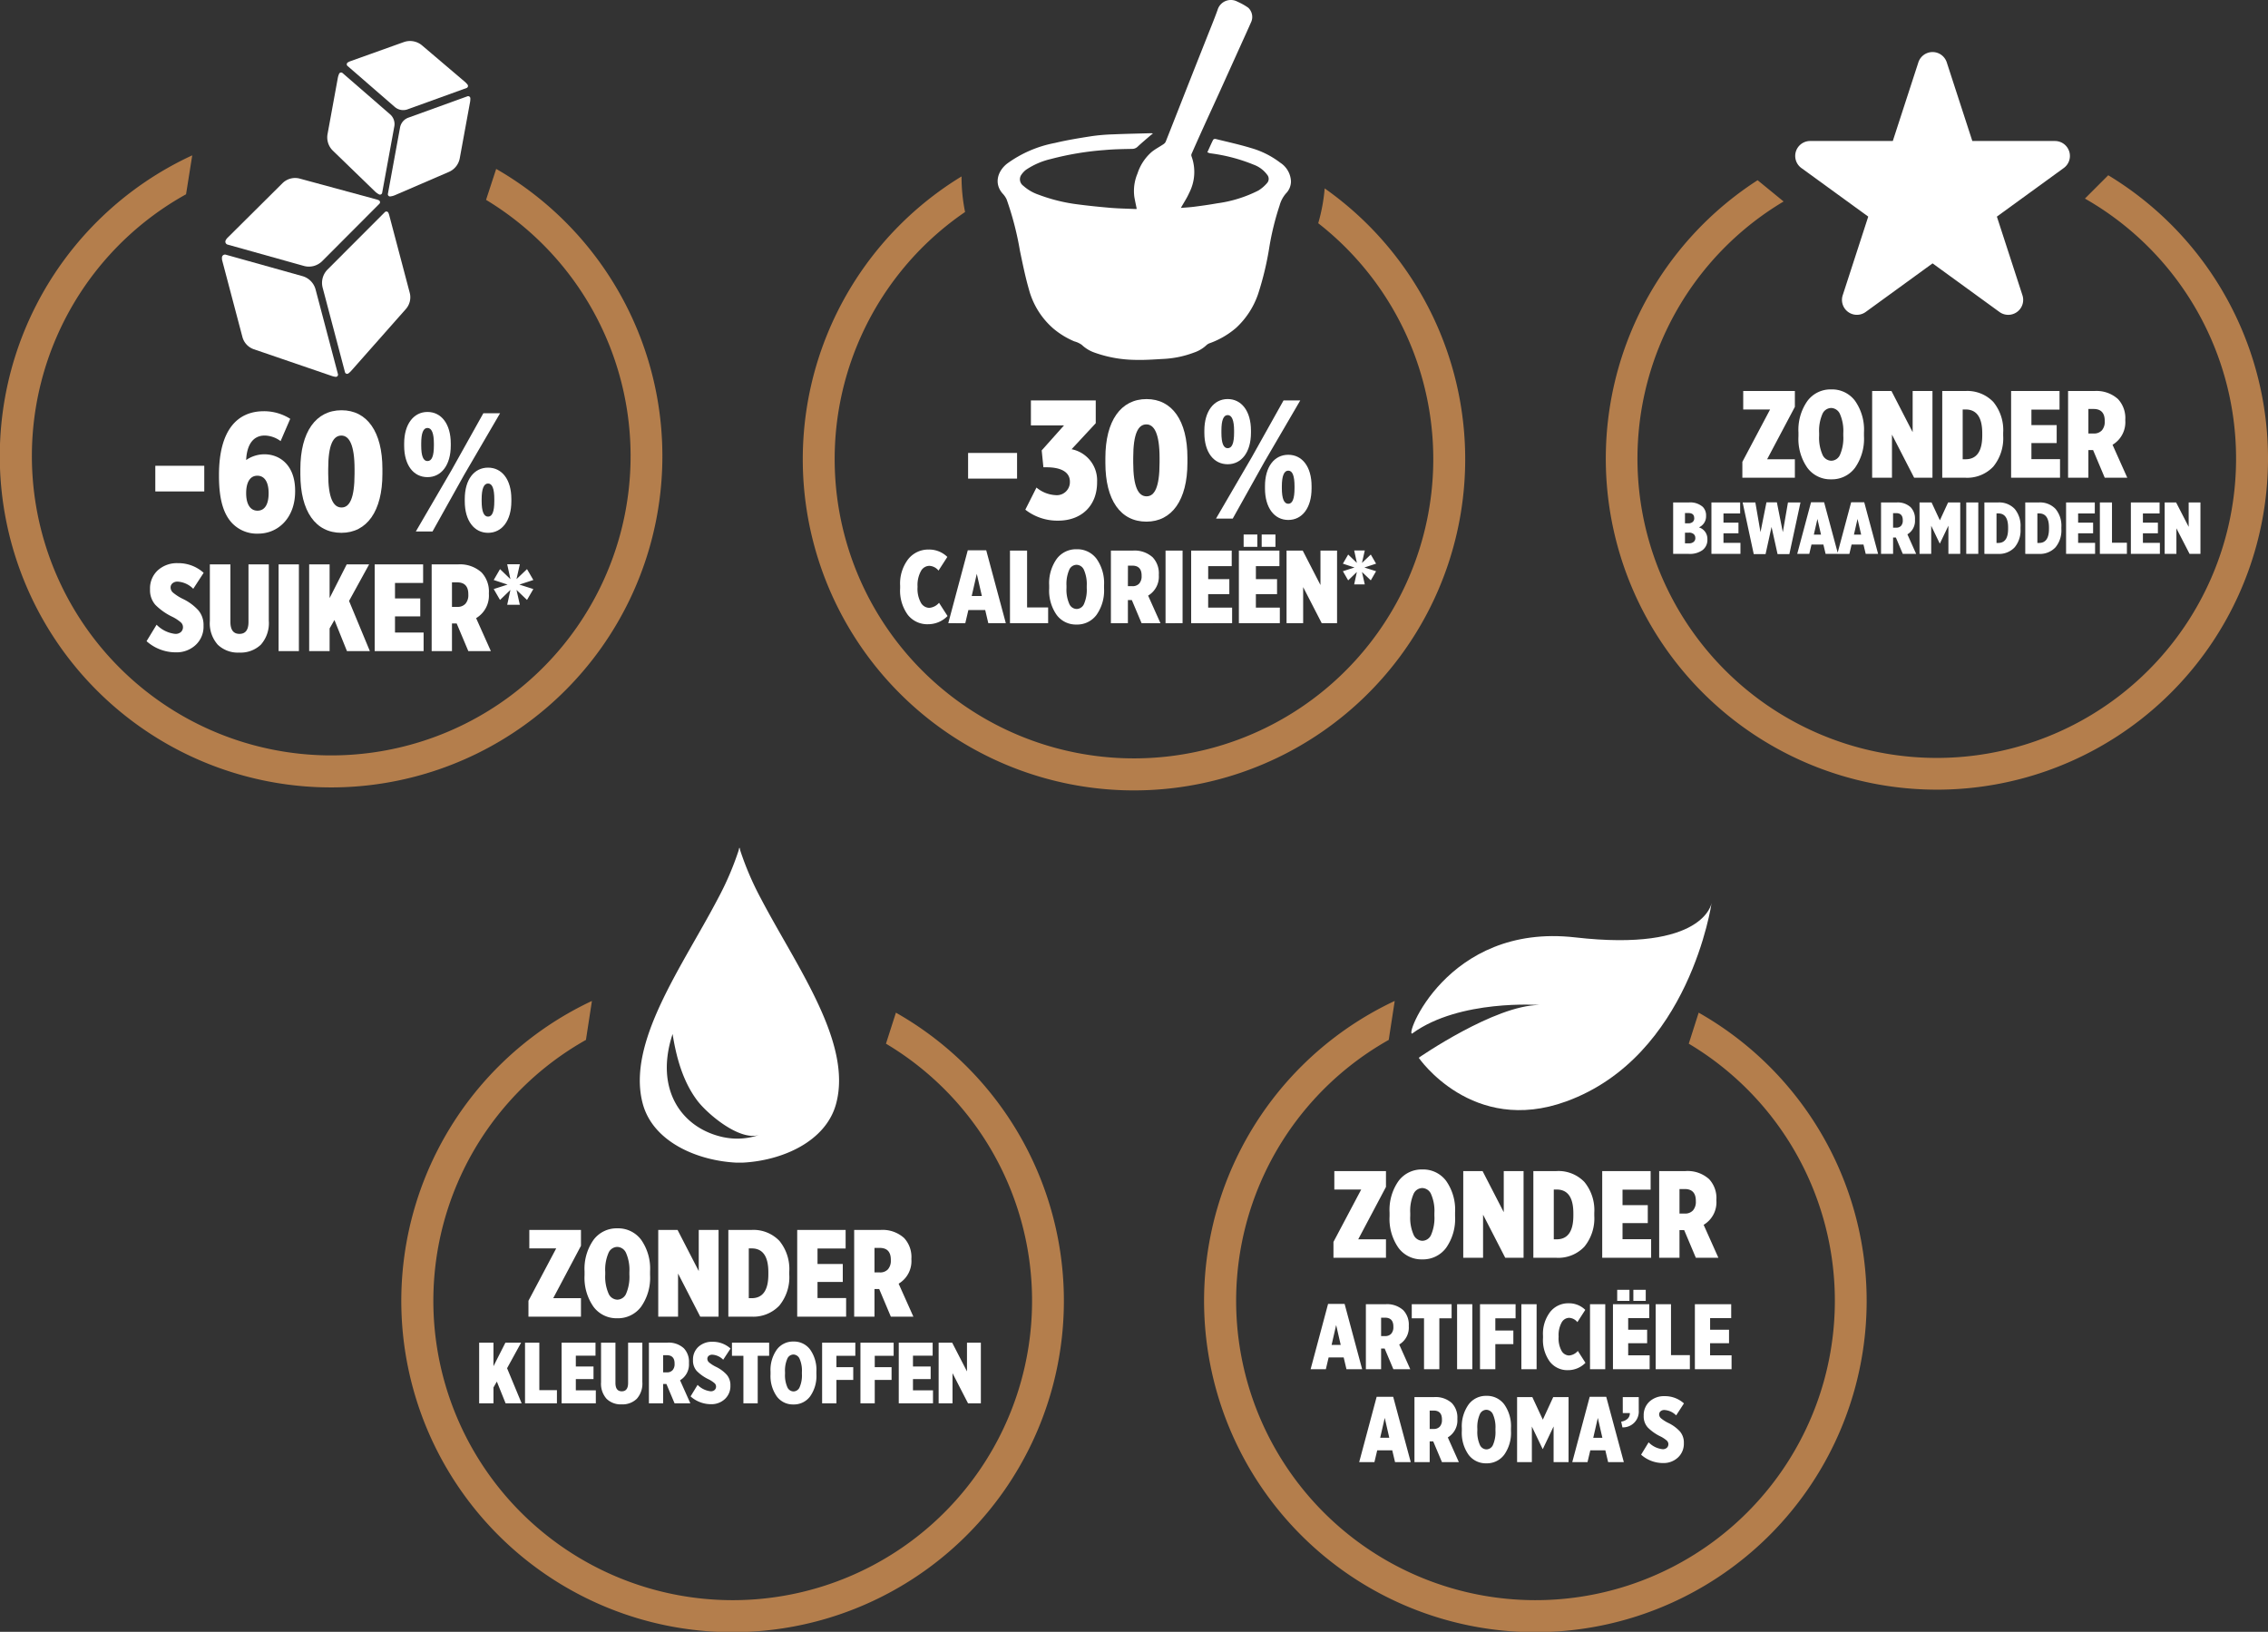
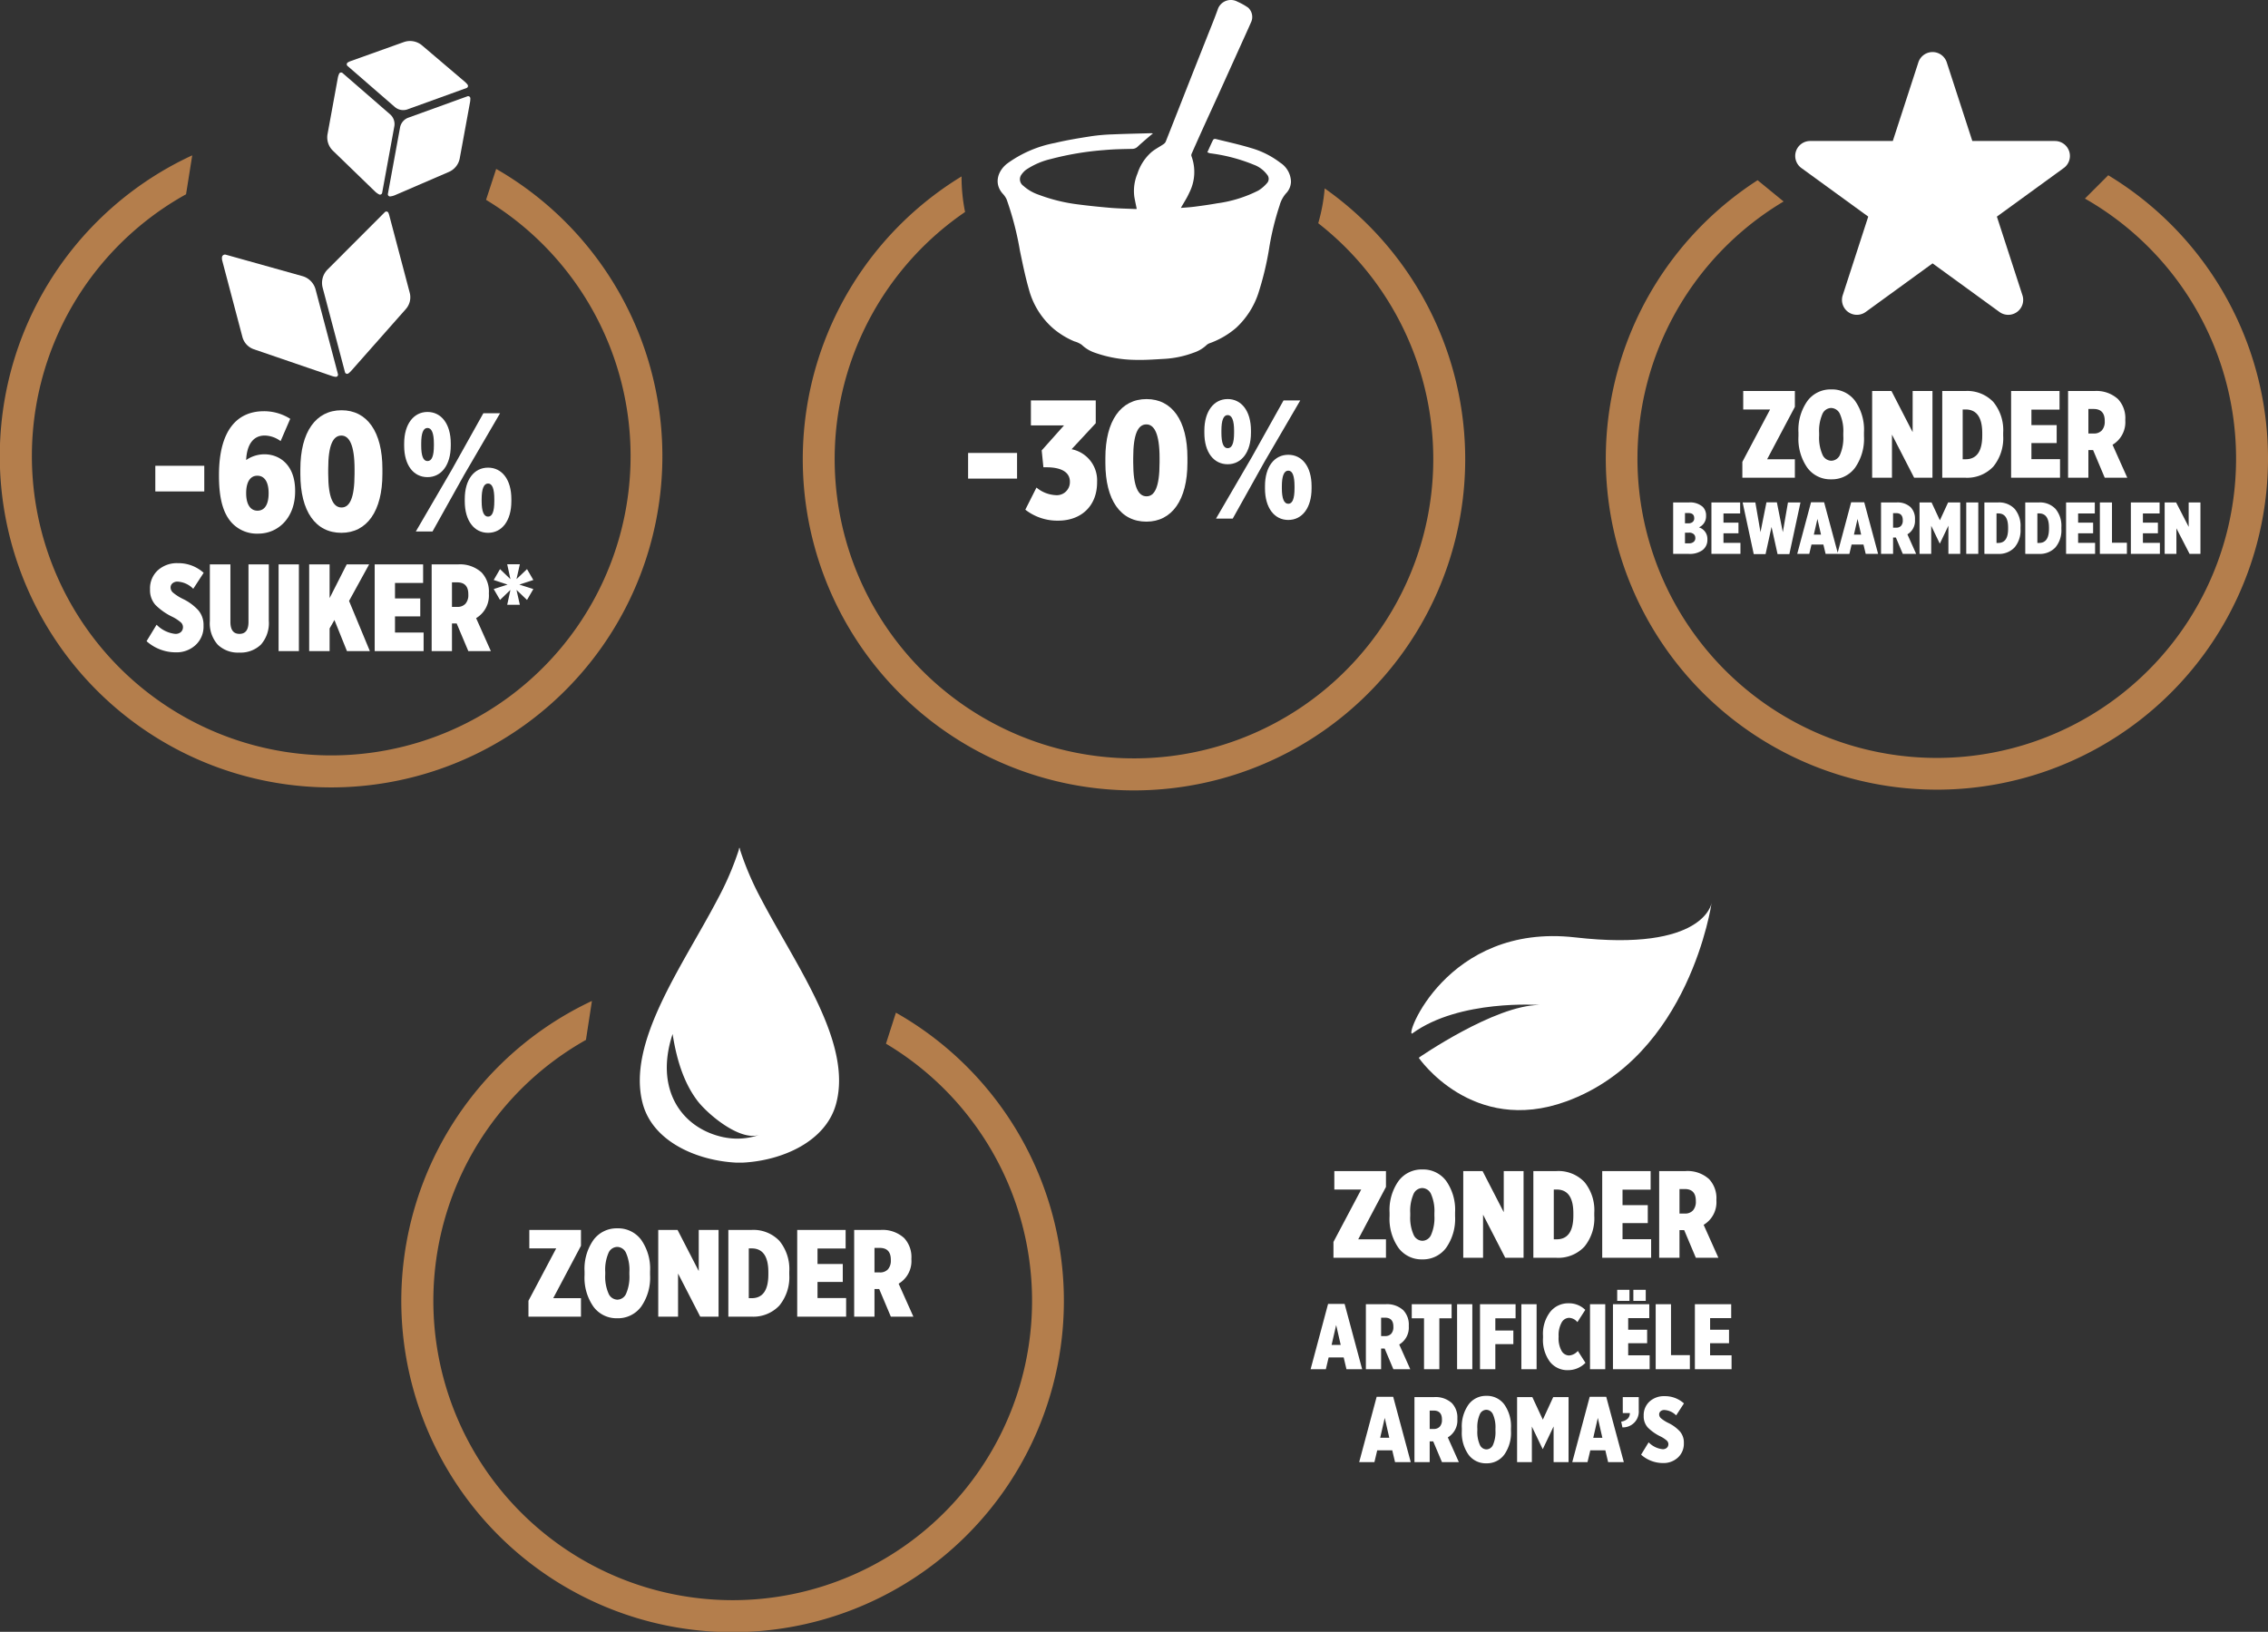
<svg xmlns="http://www.w3.org/2000/svg" width="366.255" height="263.531" viewBox="0 0 366.255 263.531">
  <rect x="0" y="0" width="366.255" height="263.531" fill="#333333" stroke="none" />
  <defs>
    <style>.a{fill:#b47e4c;}.b{fill:#fff;}</style>
  </defs>
  <g transform="translate(-4642.183 1240.147)">
    <g transform="translate(4707.011 -1103.23)">
      <path class="a" d="M289,12.239l-1.606,5.009a48.343,48.343,0,1,1-48.452-.607l.967-6.293A53.5,53.5,0,1,0,289,12.239" transform="translate(-209.148 14.382)" />
      <path class="b" d="M244.267,8.625A48.2,48.2,0,0,1,240.884.754S240.8.27,240.767.389c-.035-.119-.117.364-.117.364a48,48,0,0,1-3.386,7.872c-5.728,10.935-14.774,23.219-12.105,33.088,1.651,6.107,8.737,9.185,15.124,9.5h.967c6.387-.31,13.473-3.388,15.124-9.5,2.669-9.869-6.377-22.153-12.108-33.088m-5.983,38.5c-6.789-1.39-11.285-7.664-8.31-16.688.592,3.75,1.648,7.636,3.968,10.727,1.641,2.189,6.913,6.64,10.043,5.557a10.7,10.7,0,0,1-5.7.4" transform="translate(-186.185 -0.37)" />
      <g transform="translate(-4465.009 2731.711)">
        <path class="b" d="M.52,0V-2.56L5-11.02H.66V-14H9v2.56L4.52-2.98H9V0ZM18.71-1.6A4.639,4.639,0,0,1,14.86.26,4.612,4.612,0,0,1,11.02-1.6,8.136,8.136,0,0,1,9.58-6.7v-.6a8.1,8.1,0,0,1,1.45-5.1,4.639,4.639,0,0,1,3.85-1.86,4.621,4.621,0,0,1,3.84,1.85,8.092,8.092,0,0,1,1.44,5.09v.6A8.131,8.131,0,0,1,18.71-1.6ZM13.45-3.74a1.6,1.6,0,0,0,1.43,1,1.578,1.578,0,0,0,1.42-.99,6.834,6.834,0,0,0,.52-3.05V-7.2a6.789,6.789,0,0,0-.53-3.06,1.6,1.6,0,0,0-1.43-1,1.578,1.578,0,0,0-1.42.99,6.834,6.834,0,0,0-.52,3.05v.42A6.789,6.789,0,0,0,13.45-3.74ZM21.48,0V-14H24.6l3.42,6.64V-14h3.2V0H28.26L24.68-6.96V0ZM32.8,0V-14h3.7a5.8,5.8,0,0,1,4.55,1.77,7.179,7.179,0,0,1,1.59,4.97v.48a7.227,7.227,0,0,1-1.6,4.99A5.8,5.8,0,0,1,36.48,0Zm3.76-11.02H36.1v8.04h.46q2.7,0,2.7-3.84v-.36Q39.26-11.02,36.56-11.02ZM43.92,0V-14h7.82v3H47.2v2.5h4.08v2.9H47.2V-3h4.62V0Zm9.2,0V-14h4.24a5.178,5.178,0,0,1,3.82,1.3,4.489,4.489,0,0,1,1.18,3.32v.14A4.24,4.24,0,0,1,60.3-5.32L62.68,0H59.04L57.16-4.46H56.4V0ZM56.4-7.14h.86a1.686,1.686,0,0,0,1.32-.51,2.091,2.091,0,0,0,.46-1.45v-.08q0-1.92-1.8-1.92H56.4Z" transform="translate(4485 -2656)" />
-         <path class="b" d="M.56,0V-9.8H2.87v3.808L4.8-9.8H7.336L5.068-5.67,7.42,0H4.83L3.416-3.514l-.546.952V0ZM7.966,0V-9.8h2.31v7.672h2.842V0Zm5.908,0V-9.8h5.474v2.1H16.17v1.75h2.856v2.03H16.17V-2.1H19.4V0Zm9.688.168a3.268,3.268,0,0,1-2.429-.9A3.647,3.647,0,0,1,20.244-3.4V-9.8h2.324v6.5q0,1.358,1.022,1.358T24.612-3.29V-9.8h2.3v6.37a3.672,3.672,0,0,1-.9,2.7A3.311,3.311,0,0,1,23.562.168ZM27.972,0V-9.8H30.94a3.625,3.625,0,0,1,2.674.91,3.142,3.142,0,0,1,.826,2.324v.1A2.968,2.968,0,0,1,33-3.724L34.664,0H32.116L30.8-3.122h-.532V0Zm2.3-5h.6a1.18,1.18,0,0,0,.924-.357,1.464,1.464,0,0,0,.322-1.015v-.056q0-1.344-1.26-1.344h-.588ZM38,.14a4.946,4.946,0,0,1-3.3-1.26l1.134-1.862a3.477,3.477,0,0,0,2.1,1.036.91.91,0,0,0,.658-.217.737.737,0,0,0,.224-.553V-2.73a.727.727,0,0,0-.252-.525,4.5,4.5,0,0,0-.924-.609,6.908,6.908,0,0,1-1.939-1.358,2.486,2.486,0,0,1-.609-1.736V-7a2.768,2.768,0,0,1,.875-2.128,3.211,3.211,0,0,1,2.275-.812,4.247,4.247,0,0,1,2.912,1.092L39.97-7.042a2.7,2.7,0,0,0-1.764-.812.853.853,0,0,0-.581.189.612.612,0,0,0-.217.483v.014a.788.788,0,0,0,.287.567,5.459,5.459,0,0,0,1.113.707,5.688,5.688,0,0,1,1.743,1.288A2.552,2.552,0,0,1,41.132-2.9v.056a2.812,2.812,0,0,1-.889,2.149A3.157,3.157,0,0,1,38,.14ZM43.232,0V-7.672H41.384V-9.8H47.39v2.128H45.542V0ZM54.005-1.12A3.247,3.247,0,0,1,51.31.182a3.228,3.228,0,0,1-2.688-1.3,5.7,5.7,0,0,1-1.008-3.57v-.42a5.667,5.667,0,0,1,1.015-3.57,3.247,3.247,0,0,1,2.695-1.3,3.234,3.234,0,0,1,2.688,1.3A5.664,5.664,0,0,1,55.02-5.124v.42A5.692,5.692,0,0,1,54.005-1.12Zm-3.682-1.5a1.118,1.118,0,0,0,1,.7,1.1,1.1,0,0,0,.994-.693,4.784,4.784,0,0,0,.364-2.135V-5.04a4.752,4.752,0,0,0-.371-2.142,1.118,1.118,0,0,0-1-.7,1.1,1.1,0,0,0-.994.693,4.784,4.784,0,0,0-.364,2.135v.294A4.752,4.752,0,0,0,50.323-2.618ZM55.944,0V-9.8h5.362v2.128H58.254v1.834H60.97V-3.78H58.254V0Zm6.188,0V-9.8h5.362v2.128H64.442v1.834h2.716V-3.78H64.442V0ZM68.32,0V-9.8h5.474v2.1H70.616v1.75h2.856v2.03H70.616V-2.1H73.85V0Zm6.44,0V-9.8h2.184l2.394,4.648V-9.8h2.24V0H79.506L77-4.872V0Z" transform="translate(4477 -2642)" />
      </g>
    </g>
    <g transform="translate(4836.652 -1094.321)">
-       <path class="a" d="M341.3,12.239,339.7,17.248a48.343,48.343,0,1,1-48.452-.607l.967-6.293A53.5,53.5,0,1,0,341.3,12.239" transform="translate(-261.454 5.472)" />
      <path class="b" d="M275.145,25.01c-1.5,1.088,5.4-17.877,26.27-15.488s22.019-5.557,22.019-5.557S319.924,28.723,299.992,36c-15.228,5.564-23.851-7.041-23.851-7.041s12.269-8.5,19.471-8.519c0,0-12.854-.959-20.467,4.565" transform="translate(-241.504 -3.965)" />
      <g transform="translate(-4464.651 2713.295)">
        <path class="b" d="M.52,0V-2.56L5-11.02H.66V-14H9v2.56L4.52-2.98H9V0ZM18.71-1.6A4.639,4.639,0,0,1,14.86.26,4.612,4.612,0,0,1,11.02-1.6,8.136,8.136,0,0,1,9.58-6.7v-.6a8.1,8.1,0,0,1,1.45-5.1,4.639,4.639,0,0,1,3.85-1.86,4.621,4.621,0,0,1,3.84,1.85,8.092,8.092,0,0,1,1.44,5.09v.6A8.131,8.131,0,0,1,18.71-1.6ZM13.45-3.74a1.6,1.6,0,0,0,1.43,1,1.578,1.578,0,0,0,1.42-.99,6.834,6.834,0,0,0,.52-3.05V-7.2a6.789,6.789,0,0,0-.53-3.06,1.6,1.6,0,0,0-1.43-1,1.578,1.578,0,0,0-1.42.99,6.834,6.834,0,0,0-.52,3.05v.42A6.789,6.789,0,0,0,13.45-3.74ZM21.48,0V-14H24.6l3.42,6.64V-14h3.2V0H28.26L24.68-6.96V0ZM32.8,0V-14h3.7a5.8,5.8,0,0,1,4.55,1.77,7.179,7.179,0,0,1,1.59,4.97v.48a7.227,7.227,0,0,1-1.6,4.99A5.8,5.8,0,0,1,36.48,0Zm3.76-11.02H36.1v8.04h.46q2.7,0,2.7-3.84v-.36Q39.26-11.02,36.56-11.02ZM43.92,0V-14h7.82v3H47.2v2.5h4.08v2.9H47.2V-3h4.62V0Zm9.2,0V-14h4.24a5.178,5.178,0,0,1,3.82,1.3,4.489,4.489,0,0,1,1.18,3.32v.14A4.24,4.24,0,0,1,60.3-5.32L62.68,0H59.04L57.16-4.46H56.4V0ZM56.4-7.14h.86a1.686,1.686,0,0,0,1.32-.51,2.091,2.091,0,0,0,.46-1.45v-.08q0-1.92-1.8-1.92H56.4Z" transform="translate(4485 -2656)" />
        <path class="b" d="M-34.17,0l2.82-10.545h2.67L-25.845,0H-28.38l-.45-1.905h-2.43L-31.71,0Zm3.39-3.93h1.47l-.735-3.21ZM-25.245,0V-10.5h3.18a3.884,3.884,0,0,1,2.865.975,3.367,3.367,0,0,1,.885,2.49v.105A3.18,3.18,0,0,1-19.86-3.99L-18.075,0h-2.73l-1.41-3.345h-.57V0Zm2.46-5.355h.645a1.265,1.265,0,0,0,.99-.382,1.568,1.568,0,0,0,.345-1.088v-.06q0-1.44-1.35-1.44h-.63ZM-15.855,0V-8.22h-1.98V-10.5H-11.4v2.28h-1.98V0Zm5.34,0V-10.5h2.46V0Zm3.7,0V-10.5h5.745v2.28h-3.27v1.965h2.91V-4.05h-2.91V0ZM-.135,0V-10.5h2.46V0ZM7.38.15A3.577,3.577,0,0,1,4.47-1.208,5.929,5.929,0,0,1,3.36-5.055v-.36A5.784,5.784,0,0,1,4.53-9.27a3.709,3.709,0,0,1,2.955-1.38,3.755,3.755,0,0,1,2.7,1.065L8.91-7.605A1.814,1.814,0,0,0,7.575-8.3,1.409,1.409,0,0,0,6.36-7.53a4.207,4.207,0,0,0-.48,2.22v.09a4.158,4.158,0,0,0,.488,2.273,1.425,1.425,0,0,0,1.207.727,2.075,2.075,0,0,0,1.41-.735l1.23,1.92A3.934,3.934,0,0,1,7.38.15ZM10.95,0V-10.5h2.46V0Zm7-11.04v-1.785h2v1.785Zm-2.61,0v-1.785h1.98v1.785ZM14.655,0V-10.5H20.52v2.25H17.115v1.875h3.06V-4.2h-3.06v1.95H20.58V0Zm6.9,0V-10.5H24.03v8.22h3.045V0Zm6.33,0V-10.5H33.75v2.25H30.345v1.875H33.4V-4.2h-3.06v1.95H33.81V0Zm-54.21,15,2.82-10.545h2.67L-18,15h-2.535l-.45-1.9h-2.43l-.45,1.9Zm3.39-3.93h1.47L-22.2,7.86ZM-17.4,15V4.5h3.18a3.884,3.884,0,0,1,2.865.975,3.367,3.367,0,0,1,.885,2.49V8.07a3.18,3.18,0,0,1-1.545,2.94L-10.23,15h-2.73l-1.41-3.345h-.57V15Zm2.46-5.355h.645a1.265,1.265,0,0,0,.99-.382,1.568,1.568,0,0,0,.345-1.088v-.06q0-1.44-1.35-1.44h-.63ZM-2.9,13.8A3.479,3.479,0,0,1-5.79,15.195,3.459,3.459,0,0,1-8.67,13.8,6.1,6.1,0,0,1-9.75,9.975v-.45A6.072,6.072,0,0,1-8.662,5.7,3.479,3.479,0,0,1-5.775,4.3a3.465,3.465,0,0,1,2.88,1.387A6.069,6.069,0,0,1-1.815,9.51v.45A6.1,6.1,0,0,1-2.9,13.8Zm-3.945-1.605a1.2,1.2,0,0,0,1.073.75A1.183,1.183,0,0,0-4.71,12.2a5.126,5.126,0,0,0,.39-2.287V9.6a5.091,5.091,0,0,0-.4-2.3,1.2,1.2,0,0,0-1.073-.75A1.183,1.183,0,0,0-6.855,7.3a5.126,5.126,0,0,0-.39,2.287V9.9A5.091,5.091,0,0,0-6.847,12.195ZM-.825,15V4.5h2.46L3.33,8.145,5.01,4.5H7.485V15H5.07V9.24L3.33,12.885H3.3L1.56,9.255V15Zm8.91,0L10.9,4.455h2.67L16.41,15H13.875l-.45-1.9h-2.43l-.45,1.9Zm3.39-3.93h1.47L12.21,7.86Zm4.71-1.68-.2-.93a1.876,1.876,0,0,0,1.072-.5,1.2,1.2,0,0,0,.323-.877h-1.14V4.5h2.58V6.615A2.555,2.555,0,0,1,16.185,9.39Zm6.555,5.76A5.3,5.3,0,0,1,19.2,13.8l1.215-1.995a3.725,3.725,0,0,0,2.25,1.11.975.975,0,0,0,.7-.233.789.789,0,0,0,.24-.592v-.015a.779.779,0,0,0-.27-.562,4.822,4.822,0,0,0-.99-.653A7.4,7.4,0,0,1,20.273,9.4a2.663,2.663,0,0,1-.653-1.86V7.5a2.965,2.965,0,0,1,.938-2.28A3.441,3.441,0,0,1,23,4.35a4.55,4.55,0,0,1,3.12,1.17l-1.26,1.935a2.9,2.9,0,0,0-1.89-.87.914.914,0,0,0-.622.2.656.656,0,0,0-.233.518V7.32a.845.845,0,0,0,.307.608,5.849,5.849,0,0,0,1.193.757,6.1,6.1,0,0,1,1.868,1.38,2.734,2.734,0,0,1,.622,1.83v.06a3.013,3.013,0,0,1-.952,2.3A3.382,3.382,0,0,1,22.74,15.15Z" transform="translate(4516 -2638)" />
      </g>
    </g>
    <g transform="translate(4642.183 -1233.523)">
      <path class="a" d="M80.128,12.311l-1.636,5a48.342,48.342,0,1,1-48.447-.9l1-6.288a53.5,53.5,0,1,0,49.079,2.189" transform="translate(0 8.34)" />
      <g transform="translate(35.84 0)">
        <path class="b" d="M27.467,20.071,15.082,16.606a.489.489,0,0,0-.62.459c0,.035,0,.067,0,.1a1.46,1.46,0,0,0,.047.4l3.257,12.326a2.875,2.875,0,0,0,1.854,1.99L32.229,36.2a2.989,2.989,0,0,0,.58.131.352.352,0,0,0,.384-.441L29.582,22.222a3.054,3.054,0,0,0-2.114-2.151" transform="translate(-14.46 17.9)" />
-         <path class="b" d="M39.56,15.765a.352.352,0,0,0-.109-.573,2.74,2.74,0,0,0-.392-.139L26.7,11.7a2.9,2.9,0,0,0-2.783.736l-8.9,8.841a1.474,1.474,0,0,0-.278.387l0,.007a.485.485,0,0,0,.3.684l12.308,3.443a3.045,3.045,0,0,0,1.606.015,3.088,3.088,0,0,0,1.378-.793Z" transform="translate(-14.133 10.519)" />
        <path class="b" d="M31.7,14h0a.353.353,0,0,0-.575-.112L21.87,23.156a3.06,3.06,0,0,0-.788,2.93l3.606,13.652a.353.353,0,0,0,.553.191,2.937,2.937,0,0,0,.439-.4l8.831-9.986a2.871,2.871,0,0,0,.63-2.645L31.831,14.375A3.122,3.122,0,0,0,31.7,14" transform="translate(-4.817 13.749)" />
        <path class="b" d="M31.471,11.481,23.79,4.811a.353.353,0,0,0-.555.124,3.071,3.071,0,0,0-.206.664l-1.658,9.064a2.985,2.985,0,0,0,.865,2.694l6.781,6.568a3.063,3.063,0,0,0,.654.478.353.353,0,0,0,.516-.245l1.965-10.734a2.077,2.077,0,0,0-.682-1.943" transform="translate(-4.314 0.359)" />
        <path class="b" d="M38.118,6.289l-9.542,3.45a2.085,2.085,0,0,0-1.336,1.581L25.276,22.042a.353.353,0,0,0,.394.414,3.554,3.554,0,0,0,.367-.072,3.06,3.06,0,0,0,.416-.144L35.121,18.5a2.993,2.993,0,0,0,1.762-2.213l1.661-9.066a3.125,3.125,0,0,0,.047-.612.354.354,0,0,0-.473-.322" transform="translate(1.524 2.641)" />
        <path class="b" d="M30.345,13.321a2.078,2.078,0,0,0,1.894.441c.059-.017.119-.035.176-.057l9.52-3.443a.352.352,0,0,0,.159-.548,3.1,3.1,0,0,0-.429-.454l-6.91-5.874a3.008,3.008,0,0,0-2.711-.615c-.079.022-.161.047-.238.074L23.261,5.9a2.827,2.827,0,0,0-.491.228.353.353,0,0,0-.055.573Z" transform="translate(-2.434 -2.673)" />
      </g>
      <g transform="translate(18.369 59.764)">
        <rect class="b" width="7.906" height="4.144" transform="translate(6.712 8.833)" />
        <path class="b" d="M16.68,44.983c-1.415-1.418-2.233-3.735-2.233-7.743V37.1c0-7.282,2.972-10.308,7.25-10.308a7.872,7.872,0,0,1,4.256,1.227l-1.554,3.6a4.466,4.466,0,0,0-2.563-.9c-1.908,0-2.892,1.529-3,3.956a5.182,5.182,0,0,1,2.947-.927c2.454,0,4.962,1.715,4.962,5.889v.109c0,4.226-2.7,6.816-5.973,6.816a5.523,5.523,0,0,1-4.09-1.581m5.782-4.935v-.027c0-1.745-.627-2.811-1.827-2.811-1.172,0-1.8,1.066-1.8,2.811v.027c0,1.745.657,2.808,1.827,2.808,1.2,0,1.8-1.063,1.8-2.808" transform="translate(2.546 -26.771)" />
        <path class="b" d="M26.513,32.3v-.354c0-3.163,1.557-5.1,3.765-5.1,2.236,0,3.762,1.938,3.762,5.1v.327c0,3.163-1.527,5.1-3.762,5.1s-3.765-1.908-3.765-5.071M39.3,27.058H42l-5.807,9.954-5.1,9.133H28.4l5.78-9.924ZM29.267,31.941v.327c0,1.688.327,2.508,1.011,2.508.709,0,1.036-.82,1.036-2.508v-.3c0-1.693-.354-2.538-1.036-2.538s-1.011.845-1.011,2.511M36.3,41.265V40.91c0-3.163,1.527-5.071,3.762-5.071s3.762,1.908,3.762,5.071v.354c0,3.163-1.527,5.1-3.762,5.1s-3.762-1.936-3.762-5.1m4.771-.027v-.3c0-1.69-.327-2.536-1.009-2.536s-1.036.845-1.036,2.536v.3c0,1.693.354,2.511,1.036,2.511s1.009-.818,1.009-2.511" transform="translate(20.385 -26.706)" />
        <path class="b" d="M20.277,37.092V36.3c0-6.023,2.506-9.513,6.65-9.513,4.119,0,6.6,3.46,6.6,9.46v.818c0,6.025-2.508,9.515-6.625,9.515-4.171,0-6.625-3.462-6.625-9.488m8.752-.027V36.3c0-3.951-.875-5.425-2.127-5.425-1.311,0-2.129,1.447-2.129,5.4v.761c0,3.983.848,5.455,2.154,5.455,1.284,0,2.1-1.445,2.1-5.425" transform="translate(9.859 -26.922)" />
      </g>
      <path class="b" d="M4.58.2A7.065,7.065,0,0,1-.14-1.6L1.48-4.26a4.967,4.967,0,0,0,3,1.48,1.3,1.3,0,0,0,.94-.31,1.052,1.052,0,0,0,.32-.79V-3.9a1.039,1.039,0,0,0-.36-.75,6.429,6.429,0,0,0-1.32-.87A9.869,9.869,0,0,1,1.29-7.46,3.551,3.551,0,0,1,.42-9.94V-10a3.954,3.954,0,0,1,1.25-3.04A4.588,4.588,0,0,1,4.92-14.2a6.066,6.066,0,0,1,4.16,1.56L7.4-10.06a3.864,3.864,0,0,0-2.52-1.16,1.219,1.219,0,0,0-.83.27.874.874,0,0,0-.31.69v.02a1.126,1.126,0,0,0,.41.81A7.8,7.8,0,0,0,5.74-8.42,8.126,8.126,0,0,1,8.23-6.58a3.645,3.645,0,0,1,.83,2.44v.08A4.018,4.018,0,0,1,7.79-.99,4.51,4.51,0,0,1,4.58.2ZM14.82.24a4.668,4.668,0,0,1-3.47-1.28,5.211,5.211,0,0,1-1.27-3.82V-14H13.4v9.28q0,1.94,1.46,1.94T16.32-4.7V-14H19.6v9.1a5.245,5.245,0,0,1-1.28,3.86A4.729,4.729,0,0,1,14.82.24ZM21.18,0V-14h3.28V0Zm4.94,0V-14h3.3v5.44L32.18-14H35.8L32.56-8.1,35.92,0h-3.7L30.2-5.02l-.78,1.36V0ZM36.7,0V-14h7.82v3H39.98v2.5h4.08v2.9H39.98V-3H44.6V0Zm9.2,0V-14h4.24a5.178,5.178,0,0,1,3.82,1.3,4.489,4.489,0,0,1,1.18,3.32v.14a4.24,4.24,0,0,1-2.06,3.92L55.46,0H51.82L49.94-4.46h-.76V0Zm3.28-7.14h.86a1.686,1.686,0,0,0,1.32-.51,2.091,2.091,0,0,0,.46-1.45v-.08q0-1.92-1.8-1.92h-.84Zm8.92-.34.52-2.4L56.94-8.26l-1.02-1.76,2.24-.72-2.24-.74,1.02-1.76,1.68,1.62-.52-2.4h2.04l-.54,2.4,1.7-1.62,1.02,1.76-2.26.74,2.26.72L61.3-8.26,59.6-9.88l.54,2.4Z" transform="translate(23.808 98.523)" />
    </g>
    <g transform="translate(4771.825 -1240.147)">
      <path class="a" d="M136.583,13.427a28.391,28.391,0,0,1-1.041,5.626,48.334,48.334,0,1,1-57.031-1.812,28.622,28.622,0,0,1-.568-5.745,53.487,53.487,0,1,0,58.639,1.931" transform="translate(-52.306 16.996)" />
      <path class="b" d="M94.6,33.576c.741-.064,1.512-.1,2.273-.206,1.195-.154,2.389-.322,3.576-.535a20.754,20.754,0,0,0,6.667-2.072,6,6,0,0,0,1.393-1.2,1.017,1.017,0,0,0,.02-1.338,4.727,4.727,0,0,0-2.189-1.633,27.563,27.563,0,0,0-7.024-1.837.871.871,0,0,1-.173-.052c-.082-.03-.161-.062-.278-.107.317-.694.612-1.371.942-2.032a.425.425,0,0,1,.377-.126c1.913.473,3.847.892,5.73,1.467a14.1,14.1,0,0,1,4.719,2.367,3.767,3.767,0,0,1,1.737,3.036,2.791,2.791,0,0,1-.806,1.926,4.914,4.914,0,0,0-1.029,1.943,44.353,44.353,0,0,0-1.641,6.618,49.262,49.262,0,0,1-1.819,7.644,13.251,13.251,0,0,1-3.569,5.51A13.491,13.491,0,0,1,99.3,55.406a1.568,1.568,0,0,0-.543.3,5.53,5.53,0,0,1-2.084,1.244,16.085,16.085,0,0,1-4.672,1c-1.636.089-3.277.221-4.91.164a20.115,20.115,0,0,1-6.471-1.182,5.666,5.666,0,0,1-2.03-1.242,3.809,3.809,0,0,0-1.219-.565,13.217,13.217,0,0,1-3.353-2.047A12.708,12.708,0,0,1,70.041,46.7c-.585-2.037-1.006-4.124-1.44-6.2A49.379,49.379,0,0,0,66.452,32.2a3.563,3.563,0,0,0-.667-.962c-1.408-1.628-.768-3.611.724-4.8a19.15,19.15,0,0,1,7.753-3.353c1.958-.468,3.958-.791,5.951-1.1a31.273,31.273,0,0,1,3.477-.29c2.032-.087,4.067-.126,6.1-.183a2.044,2.044,0,0,1,.288.045c-.193.154-.33.253-.456.362-.659.57-1.328,1.13-1.968,1.725a1.268,1.268,0,0,1-.907.4c-1.487.03-2.977.05-4.454.186a47.738,47.738,0,0,0-8.687,1.447,12.121,12.121,0,0,0-4.015,1.735,3.511,3.511,0,0,0-.84.932A1.29,1.29,0,0,0,69.141,30a7.127,7.127,0,0,0,2.5,1.452,27.482,27.482,0,0,0,6.4,1.566c1.735.228,3.477.4,5.222.55,1.311.107,2.632.129,3.951.186a1.786,1.786,0,0,0,.248-.017c-.134-.664-.273-1.3-.389-1.951a7.25,7.25,0,0,1,.513-3.767,7.781,7.781,0,0,1,2.3-3.49c.568-.461,1.234-.8,1.844-1.21a1.091,1.091,0,0,0,.406-.424c1.281-3.227,2.543-6.459,3.817-9.688.934-2.374,1.879-4.741,2.816-7.116.587-1.487,1.2-2.967,1.742-4.471A2.233,2.233,0,0,1,103.754.284a9.728,9.728,0,0,1,1.715.964,2.039,2.039,0,0,1,.439,2.384c-.56,1.271-1.138,2.538-1.71,3.8q-1.7,3.762-3.4,7.52c-.818,1.8-1.651,3.6-2.469,5.4q-1.011,2.231-2,4.469a.556.556,0,0,0-.035.382,7.362,7.362,0,0,1-.352,5.931c-.367.835-.882,1.6-1.346,2.434" transform="translate(-33.535 0)" />
      <g transform="translate(13.222 64.448)">
        <rect class="b" width="7.906" height="4.144" transform="translate(13.473 8.7)" />
        <path class="b" d="M66.867,43.733l1.8-3.572a5.235,5.235,0,0,0,3.106,1.227,2.107,2.107,0,0,0,2.29-2.129v-.052c0-1.445-1.254-2.32-3.817-2.32h-.461l-.275-2.724,3.6-4.037H67.767V26.091H78.238v3.681l-3.9,4.2a5.118,5.118,0,0,1,4.117,5.262v.082c0,3.844-2.59,6.189-6.271,6.189a8.388,8.388,0,0,1-5.319-1.772" transform="translate(-44.152 -25.873)" />
        <path class="b" d="M77.724,31.458V31.1c0-3.163,1.557-5.1,3.765-5.1,2.236,0,3.762,1.938,3.762,5.1v.327c0,3.163-1.527,5.1-3.762,5.1s-3.765-1.908-3.765-5.071m12.789-5.237h2.7l-5.807,9.954-5.1,9.133h-2.7l5.78-9.924ZM80.478,31.1v.327c0,1.688.327,2.508,1.011,2.508.709,0,1.036-.82,1.036-2.508v-.3c0-1.693-.354-2.538-1.036-2.538s-1.011.845-1.011,2.511m7.036,9.324v-.354c0-3.163,1.527-5.071,3.762-5.071s3.762,1.908,3.762,5.071v.354c0,3.163-1.527,5.1-3.762,5.1s-3.762-1.936-3.762-5.1m4.771-.027v-.3c0-1.69-.327-2.536-1.009-2.536S90.24,38.41,90.24,40.1v.3c0,1.693.354,2.511,1.036,2.511s1.009-.818,1.009-2.511" transform="translate(-26.099 -26.003)" />
        <path class="b" d="M20.277,37.092V36.3c0-6.023,2.506-9.513,6.65-9.513,4.119,0,6.6,3.46,6.6,9.46v.818c0,6.025-2.508,9.515-6.625,9.515-4.171,0-6.625-3.462-6.625-9.488m8.752-.027V36.3c0-3.951-.875-5.425-2.127-5.425-1.311,0-2.129,1.447-2.129,5.4v.761c0,3.983.848,5.455,2.154,5.455,1.284,0,2.1-1.445,2.1-5.425" transform="translate(15.364 -26.786)" />
      </g>
-       <path class="b" d="M4.879,1.662A3.994,3.994,0,0,1,1.629.147,6.62,6.62,0,0,1,.39-4.149v-.4A6.458,6.458,0,0,1,1.7-8.856,4.142,4.142,0,0,1,5-10.4,4.193,4.193,0,0,1,8.011-9.207L6.587-7A2.026,2.026,0,0,0,5.1-7.767a1.573,1.573,0,0,0-1.357.854A4.7,4.7,0,0,0,3.2-4.434v.1A4.643,4.643,0,0,0,3.748-1.8,1.592,1.592,0,0,0,5.1-.984,2.317,2.317,0,0,0,6.671-1.8L8.044.339A4.392,4.392,0,0,1,4.879,1.662Zm3.283-.167L11.31-10.279h2.981L17.457,1.495h-2.83l-.5-2.127H11.41l-.5,2.127Zm3.785-4.388h1.641l-.821-3.584Zm6.18,4.388V-10.229H20.89v9.178h3.4V1.495ZM32.1.155a3.885,3.885,0,0,1-3.224,1.558A3.862,3.862,0,0,1,25.663.155a6.813,6.813,0,0,1-1.206-4.271v-.5a6.779,6.779,0,0,1,1.214-4.271A3.885,3.885,0,0,1,28.9-10.447,3.869,3.869,0,0,1,32.112-8.9a6.776,6.776,0,0,1,1.206,4.262v.5A6.809,6.809,0,0,1,32.1.155ZM27.7-1.637A1.338,1.338,0,0,0,28.9-.8a1.321,1.321,0,0,0,1.189-.829,5.723,5.723,0,0,0,.435-2.554v-.352A5.685,5.685,0,0,0,30.077-7.1a1.338,1.338,0,0,0-1.2-.837,1.321,1.321,0,0,0-1.189.829,5.723,5.723,0,0,0-.435,2.554V-4.2A5.685,5.685,0,0,0,27.7-1.637Zm6.725,3.132V-10.229h3.551a4.337,4.337,0,0,1,3.2,1.089,3.759,3.759,0,0,1,.988,2.78v.117A3.55,3.55,0,0,1,40.436-2.96l1.993,4.455H39.38L37.806-2.24H37.17V1.495ZM37.17-4.484h.72A1.412,1.412,0,0,0,39-4.911a1.751,1.751,0,0,0,.385-1.214v-.067q0-1.608-1.507-1.608h-.7Zm6.08,5.979V-10.229H46V1.495Zm4.137,0V-10.229h6.549v2.512h-3.8v2.094H53.55v2.429H50.133v2.177H54V1.495ZM58.775-10.832v-1.993H61v1.993Zm-2.914,0v-1.993h2.211v1.993ZM55.09,1.495V-10.229h6.549v2.512h-3.8v2.094h3.417v2.429H57.837v2.177h3.869V1.495Zm7.7,0V-10.229h2.613l2.864,5.56v-5.56h2.68V1.495H68.472l-3-5.828V1.495Zm10.92-6.264.435-2.01L72.743-5.422,71.889-6.9l1.876-.6-1.876-.62.854-1.474L74.15-8.236l-.435-2.01h1.708l-.452,2.01,1.424-1.357.854,1.474-1.893.62,1.893.6-.854,1.474L74.971-6.779l.452,2.01Z" transform="translate(15.33 99.147)" />
    </g>
    <g transform="translate(4901.466 -1231.739)">
      <path class="a" d="M238.017,11.419l-3.767,3.767a48.334,48.334,0,1,1-48.658.471l-4.2-3.435a53.47,53.47,0,1,0,56.629-.8" transform="translate(-156.843 8.474)" />
      <path class="b" d="M213.439,19.422a2.413,2.413,0,0,0-2.293-1.666H197.8L193.673,5.061a2.411,2.411,0,0,0-4.588,0l-4.127,12.695H171.61a2.412,2.412,0,0,0-1.418,4.362l10.8,7.847-4.122,12.7a2.411,2.411,0,0,0,3.71,2.7l10.8-7.847,10.8,7.847a2.412,2.412,0,0,0,3.713-2.7l-4.127-12.7,10.8-7.847a2.412,2.412,0,0,0,.875-2.7" transform="translate(-138.576 -3.393)" />
      <g transform="translate(-4463.433 2720.739)">
        <path class="b" d="M.52,0V-2.56L5-11.02H.66V-14H9v2.56L4.52-2.98H9V0ZM18.71-1.6A4.639,4.639,0,0,1,14.86.26,4.612,4.612,0,0,1,11.02-1.6,8.136,8.136,0,0,1,9.58-6.7v-.6a8.1,8.1,0,0,1,1.45-5.1,4.639,4.639,0,0,1,3.85-1.86,4.621,4.621,0,0,1,3.84,1.85,8.092,8.092,0,0,1,1.44,5.09v.6A8.131,8.131,0,0,1,18.71-1.6ZM13.45-3.74a1.6,1.6,0,0,0,1.43,1,1.578,1.578,0,0,0,1.42-.99,6.834,6.834,0,0,0,.52-3.05V-7.2a6.789,6.789,0,0,0-.53-3.06,1.6,1.6,0,0,0-1.43-1,1.578,1.578,0,0,0-1.42.99,6.834,6.834,0,0,0-.52,3.05v.42A6.789,6.789,0,0,0,13.45-3.74ZM21.48,0V-14H24.6l3.42,6.64V-14h3.2V0H28.26L24.68-6.96V0ZM32.8,0V-14h3.7a5.8,5.8,0,0,1,4.55,1.77,7.179,7.179,0,0,1,1.59,4.97v.48a7.227,7.227,0,0,1-1.6,4.99A5.8,5.8,0,0,1,36.48,0Zm3.76-11.02H36.1v8.04h.46q2.7,0,2.7-3.84v-.36Q39.26-11.02,36.56-11.02ZM43.92,0V-14h7.82v3H47.2v2.5h4.08v2.9H47.2V-3h4.62V0Zm9.2,0V-14h4.24a5.178,5.178,0,0,1,3.82,1.3,4.489,4.489,0,0,1,1.18,3.32v.14A4.24,4.24,0,0,1,60.3-5.32L62.68,0H59.04L57.16-4.46H56.4V0ZM56.4-7.14h.86a1.686,1.686,0,0,0,1.32-.51,2.091,2.091,0,0,0,.46-1.45v-.08q0-1.92-1.8-1.92H56.4Z" transform="translate(4485 -2652)" />
        <path class="b" d="M.44.606V-7.7H2.979a3.063,3.063,0,0,1,2.242.712,1.924,1.924,0,0,1,.534,1.423V-5.5A1.936,1.936,0,0,1,4.6-3.676,1.932,1.932,0,0,1,5.968-1.79v.083a2.041,2.041,0,0,1-.783,1.7A3.488,3.488,0,0,1,2.979.606Zm3.4-5.765v-.012q0-.819-.937-.819H2.35v1.661h.534a1.048,1.048,0,0,0,.706-.219A.763.763,0,0,0,3.844-5.159Zm.178,3.2v-.012a.782.782,0,0,0-.267-.623A1.115,1.115,0,0,0,3-2.822H2.35V-1.1h.664a1.1,1.1,0,0,0,.735-.231A.775.775,0,0,0,4.022-1.956ZM6.62.606V-7.7h4.638v1.779H8.566v1.483h2.42v1.72H8.566v1.542h2.74V.606Zm6.833.036L11.662-7.7h2.052l.83,4.8.961-4.816H17.19l.961,4.816.83-4.8H21L19.206.642H17.3l-.973-4.389L15.363.642ZM20.475.606l2.23-8.339h2.111L27.059.606h-2L24.7-.9H22.777L22.421.606ZM23.156-2.5h1.163L23.738-5.04Zm3.8,3.108,2.23-8.339h2.111L33.536.606h-2L31.175-.9H29.254L28.9.606ZM29.633-2.5H30.8L30.214-5.04ZM34.01.606V-7.7h2.515a3.071,3.071,0,0,1,2.266.771,2.662,2.662,0,0,1,.7,1.969v.083a2.515,2.515,0,0,1-1.222,2.325L39.681.606H37.522L36.407-2.039h-.451V.606Zm1.945-4.235h.51a1,1,0,0,0,.783-.3,1.24,1.24,0,0,0,.273-.86v-.047q0-1.139-1.068-1.139h-.5ZM40.226.606V-7.7h1.945l1.34,2.883L44.841-7.7H46.8v8.3h-1.91V-3.949L43.512-1.066h-.024L42.112-3.937V.606Zm7.544,0V-7.7h1.945v8.3Zm2.93,0V-7.7H52.9a3.44,3.44,0,0,1,2.7,1.05A4.258,4.258,0,0,1,56.537-3.7v.285a4.286,4.286,0,0,1-.949,2.96,3.439,3.439,0,0,1-2.7,1.062Zm2.23-6.536h-.273v4.769h.273q1.6,0,1.6-2.278v-.214Q54.532-5.93,52.931-5.93ZM57.3.606V-7.7h2.195a3.44,3.44,0,0,1,2.7,1.05A4.258,4.258,0,0,1,63.132-3.7v.285a4.286,4.286,0,0,1-.949,2.96,3.439,3.439,0,0,1-2.7,1.062Zm2.23-6.536h-.273v4.769h.273q1.6,0,1.6-2.278v-.214Q61.128-5.93,59.526-5.93ZM63.892.606V-7.7H68.53v1.779H65.837v1.483h2.42v1.72h-2.42v1.542h2.74V.606Zm5.457,0V-7.7h1.957v6.5h2.408v1.8Zm5.006,0V-7.7h4.638v1.779H76.3v1.483h2.42v1.72H76.3v1.542h2.74V.606Zm5.457,0V-7.7h1.851L83.69-3.759V-7.7h1.9v8.3H83.832L81.709-3.522V.606Z" transform="translate(4473.905 -2640.304)" />
      </g>
    </g>
  </g>
</svg>